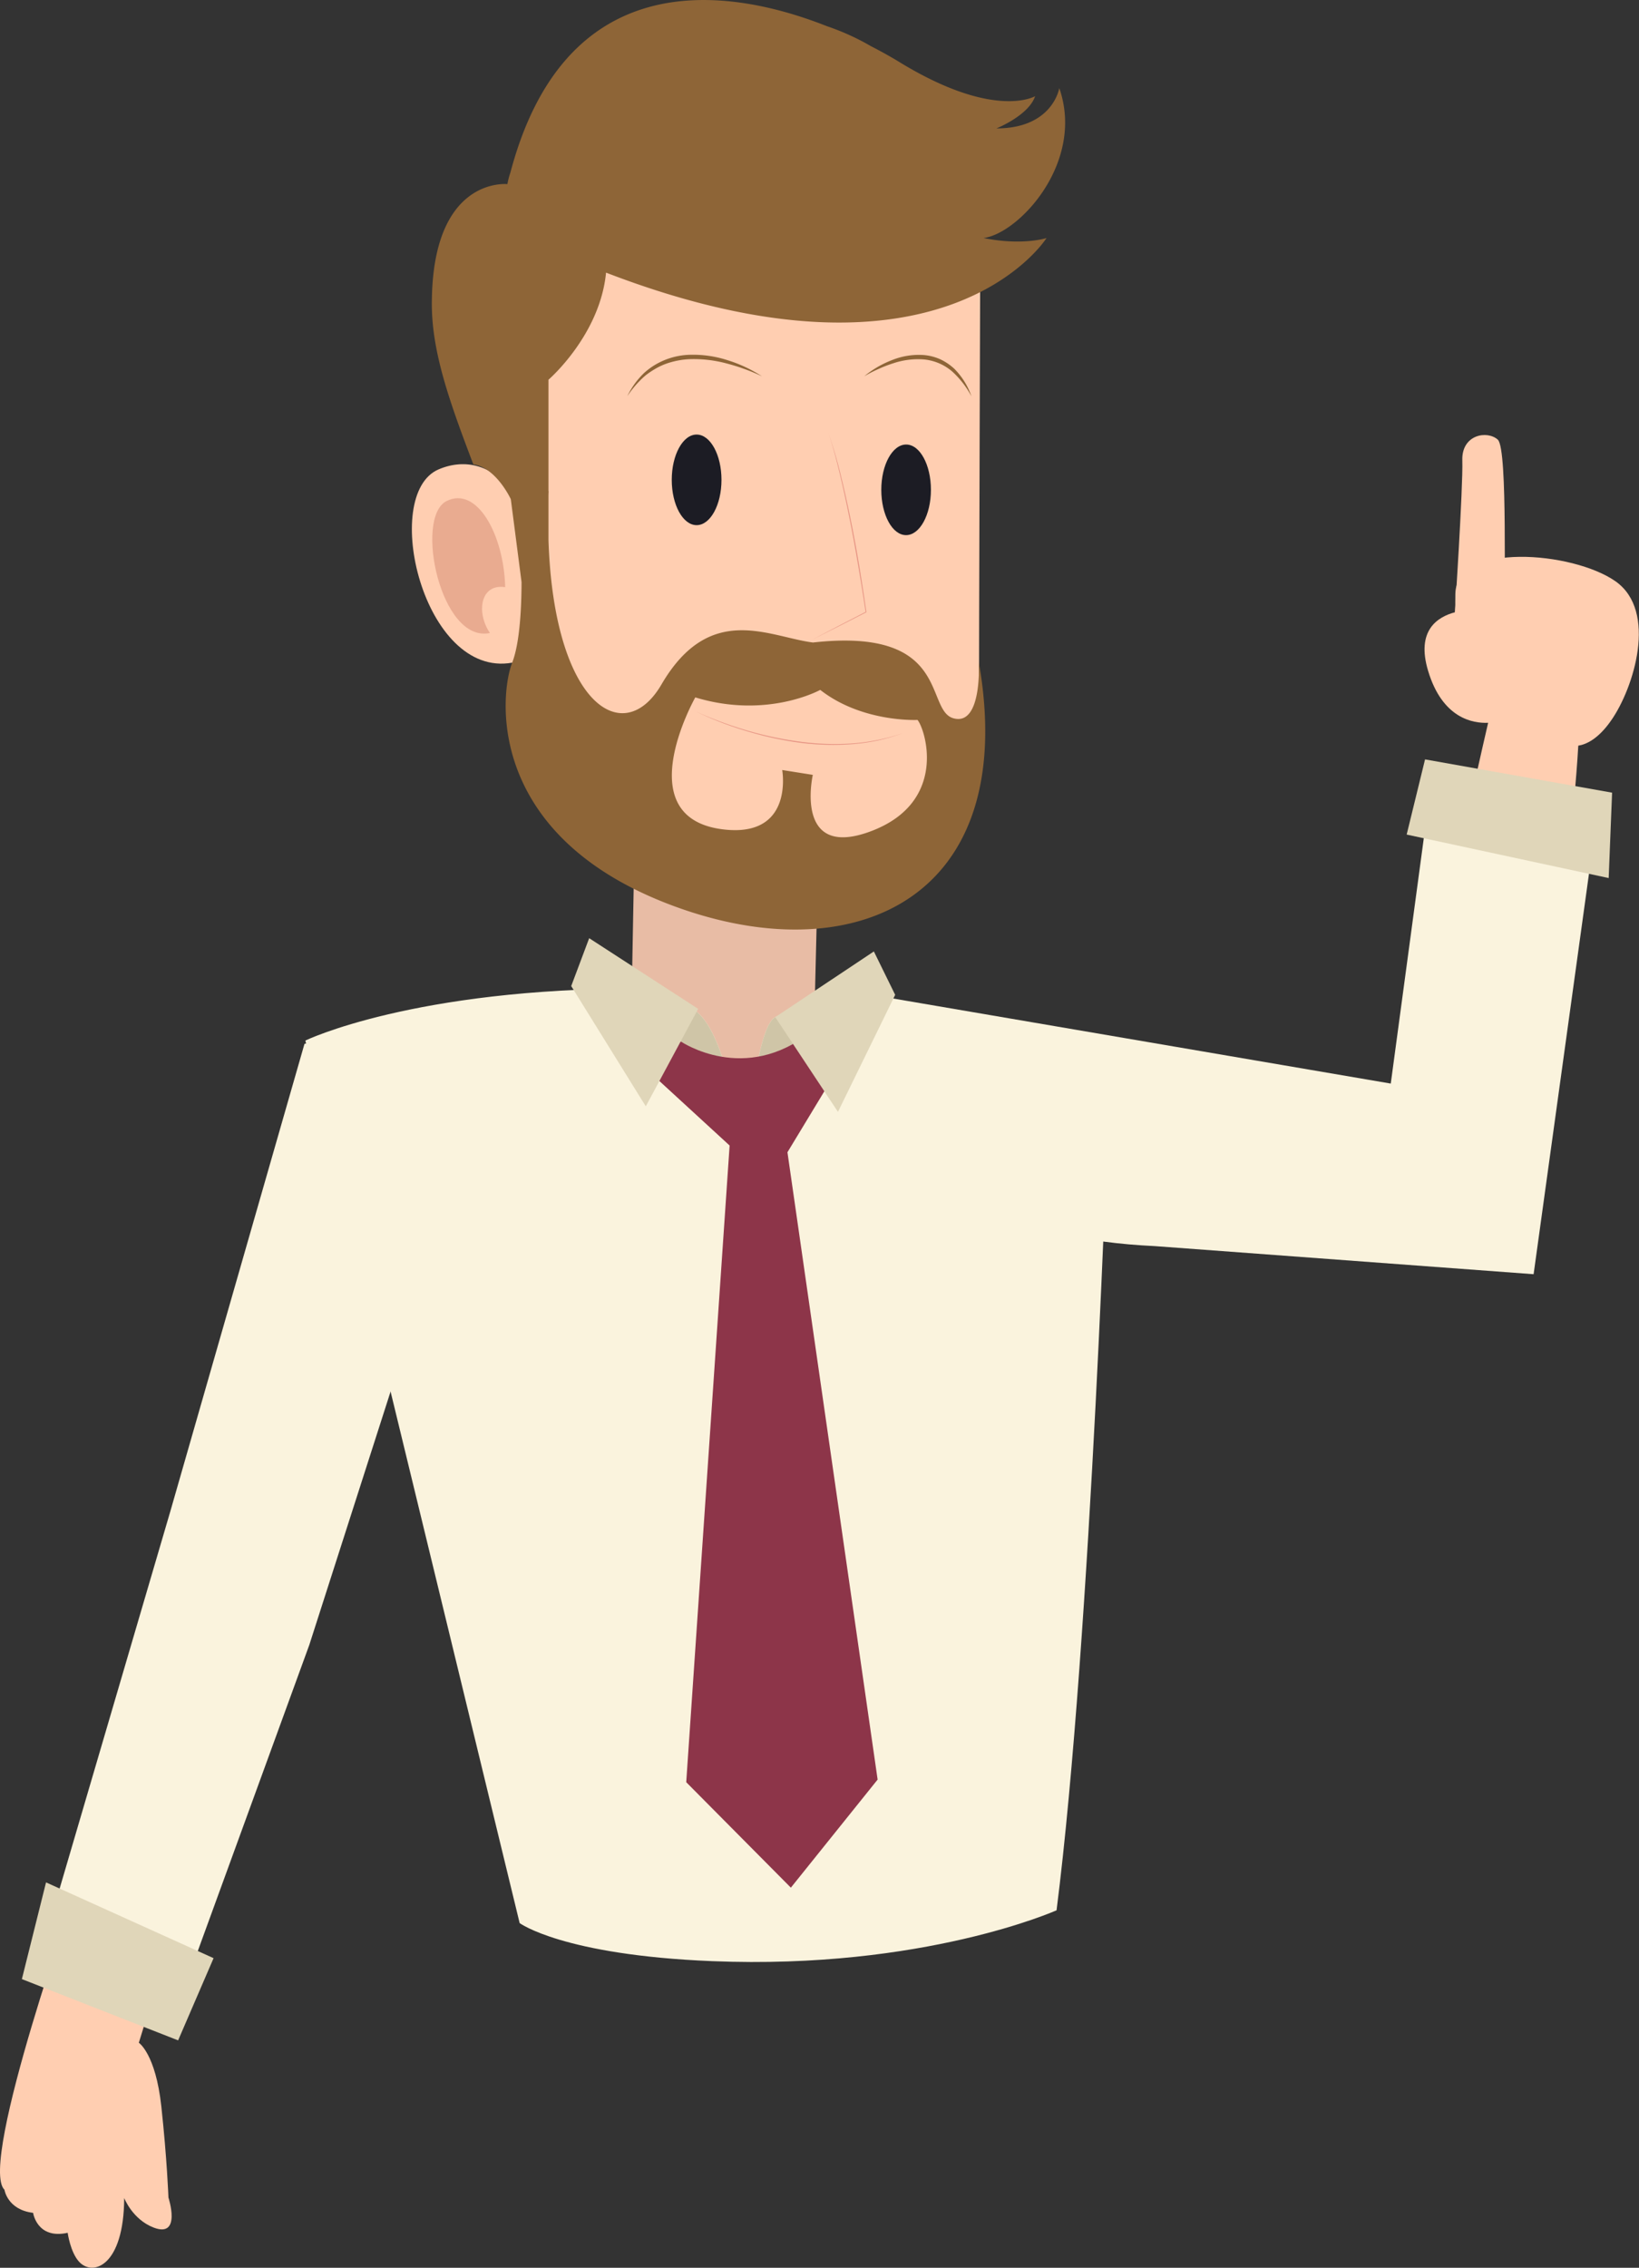
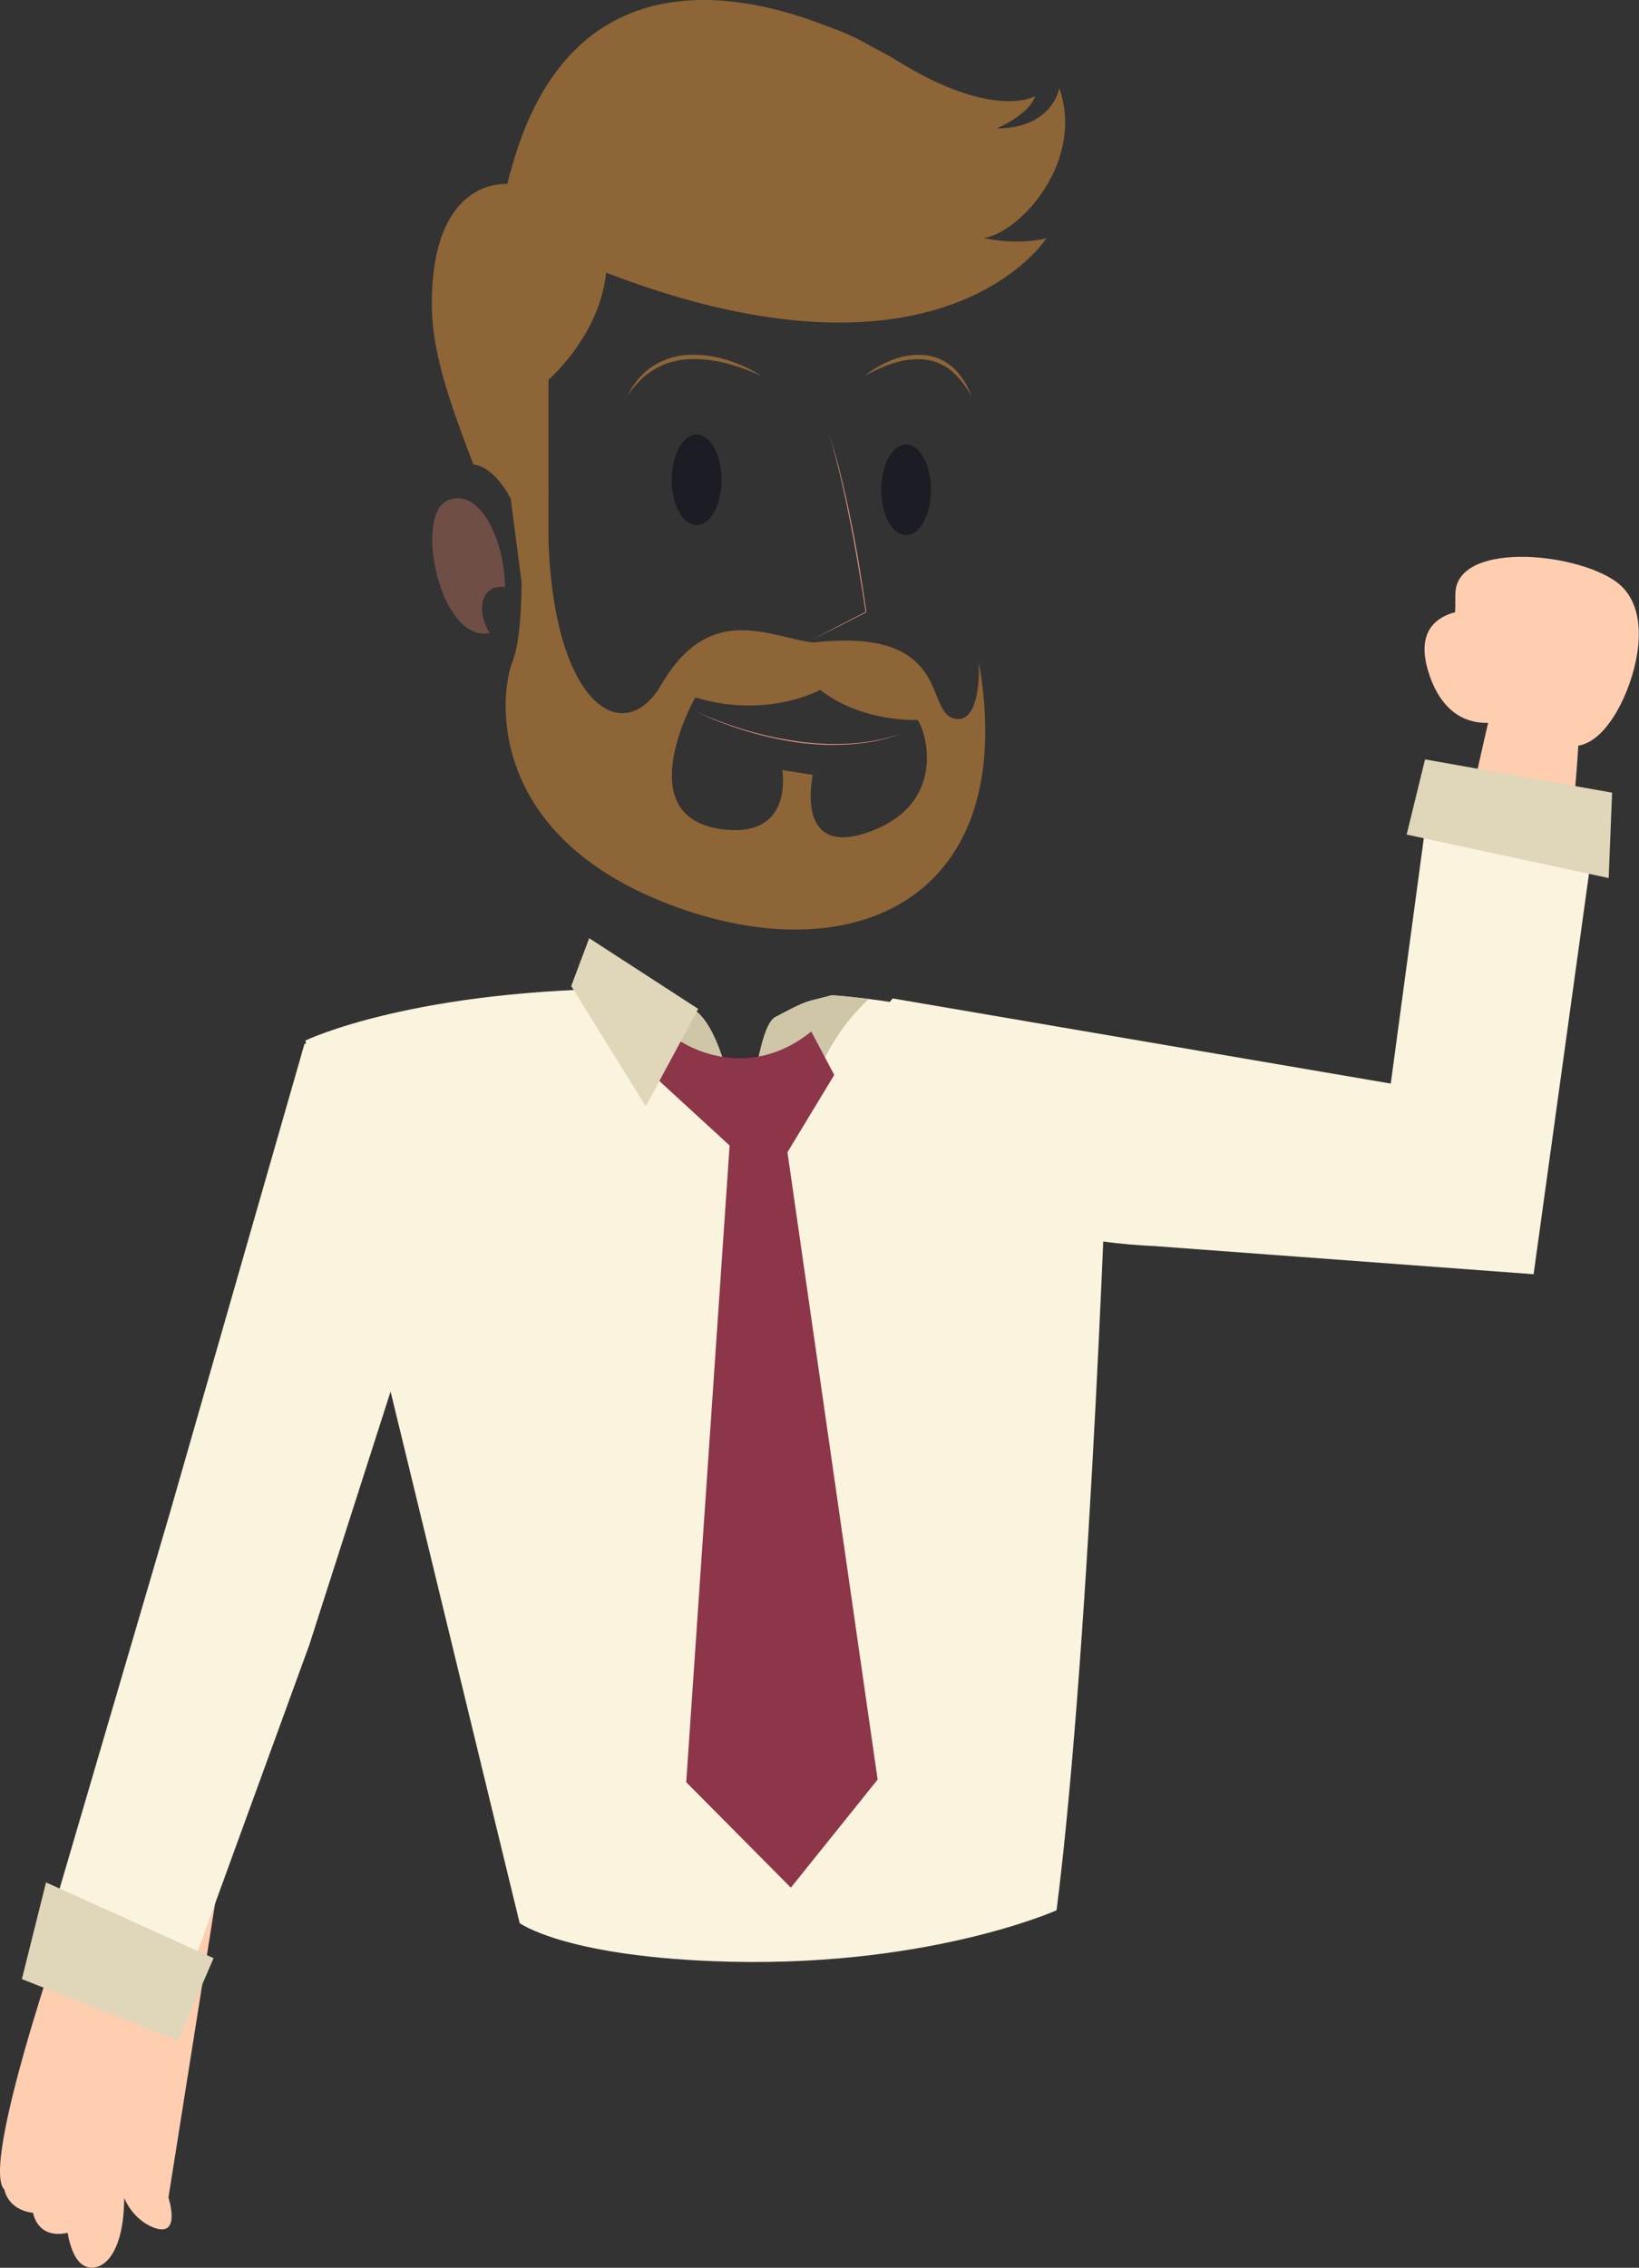
<svg xmlns="http://www.w3.org/2000/svg" viewBox="0 0 624.88 864">
  <rect x="0" y="0" width="624.88" height="864" fill="#333333" stroke="none" />
  <defs>
    <style>.cls-1{fill:#e8bca5;}.cls-2{fill:#faf3dd;}.cls-3{fill:#cfc5a7;}.cls-4{fill:#ffceb1;}.cls-5{fill:#1c1c24;}.cls-6{fill:#8e6537;}.cls-7{fill:#c87761;opacity:0.4;}.cls-8{fill:#e69483;}.cls-9{fill:#e0d6b9;}.cls-10{fill:#8d3549;}</style>
  </defs>
  <g id="Layer_2" data-name="Layer 2">
    <g id="objects">
-       <polygon class="cls-1" points="311.77 334.84 309.01 449.11 240.12 418.32 242.29 300.64 311.77 334.84" />
      <path class="cls-2" d="M422.69,419.55S416.05,624,402.82,727.8c0,0-50.63,22.67-131.3,19.38-57-2.32-73.4-14.5-73.4-14.5l-81.7-336.24s41.08-19.93,127.92-19.83c0,0-.15-2.78,19.51,7.66,15.08,8,20.26,62.65,20.26,62.65s2.94-54.89,11.47-59.4c13.1-6.93,10.76-5.45,21.56-8.33,32.74,2.26,66.75,12.22,104.9,18.5Z" />
      <path class="cls-3" d="M250.05,411.22c1.73-.17,3.45-.35,5.23-.35a95.64,95.64,0,0,1,23.22,2.85c-3.21-13.1-7.95-25.88-14.65-29.45-19.66-10.44-19.51-7.66-19.51-7.66-6.21,0-12.12.11-17.86.3A63.88,63.88,0,0,1,250.05,411.22Z" />
      <path class="cls-3" d="M331.25,380.63c-4.73-.61-9.44-1.12-14.11-1.44-10.8,2.88-8.46,1.4-21.56,8.33-4,2.12-6.77,15.35-8.58,28.79a74.7,74.7,0,0,1,20,11.05A78.06,78.06,0,0,1,331.25,380.63Z" />
-       <path class="cls-4" d="M254.39,50.21C189,65.13,190.7,110.1,190.7,110.1s2,34.7,3.32,76.05c-6.05-8.33-16.29-11.81-26.8-7.32-22.28,9.53-5.82,79.71,28.05,73.64,1.45,19.6,3.37,34.87,5.88,40.15,9.51,20,51.34,50.38,88.41,55.13s83.66-20,83.66-63.69.57-205.66.57-205.66S362.76,25.49,254.39,50.21Z" />
      <ellipse class="cls-5" cx="265.59" cy="182.82" rx="9.48" ry="17.26" />
      <path class="cls-5" d="M354.92,186.62c0,9.53-4.25,17.26-9.48,17.26S336,196.15,336,186.62s4.24-17.26,9.48-17.26S354.92,177.09,354.92,186.62Z" />
      <path class="cls-6" d="M290.51,143.37a69.81,69.81,0,0,0-6.71-2.79c-2.27-.83-4.58-1.54-6.9-2.14a48.09,48.09,0,0,0-14.19-1.59,31.16,31.16,0,0,0-7,1.17,25.19,25.19,0,0,0-6.46,2.85,31.91,31.91,0,0,0-2.93,2,30,30,0,0,0-2.62,2.43,39.33,39.33,0,0,0-4.54,5.64,32.48,32.48,0,0,1,3.94-6.18,32.09,32.09,0,0,1,2.52-2.71,28.14,28.14,0,0,1,2.93-2.29,27.34,27.34,0,0,1,14.05-4.58,42.93,42.93,0,0,1,14.62,2A52.9,52.9,0,0,1,290.51,143.37Z" />
      <path class="cls-6" d="M329.49,143.37a38.06,38.06,0,0,1,10.65-6.2,27.35,27.35,0,0,1,12.34-1.88,19.49,19.49,0,0,1,6.13,1.65,21.12,21.12,0,0,1,5.23,3.56A27.6,27.6,0,0,1,370.37,151a35,35,0,0,0-7.39-9.51,19.33,19.33,0,0,0-10.67-4.54,29.53,29.53,0,0,0-11.75,1.46,49.12,49.12,0,0,0-5.65,2.18A49.7,49.7,0,0,0,329.49,143.37Z" />
      <path class="cls-7" d="M170.23,190.91c11.62-5.88,21.89,12.82,22.37,32.79-9.51-1.43-11.11,9.64-5.82,17.47C167.92,245.16,157.91,197.15,170.23,190.91Z" />
      <path class="cls-8" d="M315.71,164.64a161.19,161.19,0,0,1,4.94,16.82q2.1,8.52,3.81,17.12c.6,2.86,1.12,5.74,1.67,8.61s1,5.76,1.51,8.64l1.38,8.66,1.29,8.67v.09l-.08.05-10.47,5.33-10.49,5.28,10.41-5.45,10.43-5.39-.07.13-1.34-8.66-1.44-8.65c-1-5.75-2-11.51-3.15-17.24s-2.34-11.45-3.7-17.13S317.63,170.17,315.71,164.64Z" />
-       <path class="cls-4" d="M30.17,716.67S-8.45,824.42,1.7,834.28c0,0,1.11,7.61,10.92,8.79,0,0,1.47,10.2,13.18,7.6,0,0,1,7.35,4.32,11,5.18,5.73,17.11,1.81,17.23-24.25,0,0,3.1,8.08,11.12,11.22,10.9,4.26,5.75-11.39,5.75-11.39s-.54-14.76-2.72-34.78-8.57-24.2-8.57-24.2L95.56,639.78Z" />
+       <path class="cls-4" d="M30.17,716.67S-8.45,824.42,1.7,834.28c0,0,1.11,7.61,10.92,8.79,0,0,1.47,10.2,13.18,7.6,0,0,1,7.35,4.32,11,5.18,5.73,17.11,1.81,17.23-24.25,0,0,3.1,8.08,11.12,11.22,10.9,4.26,5.75-11.39,5.75-11.39L95.56,639.78Z" />
      <path class="cls-2" d="M13.87,749.72,64.94,575.8l51.15-178.11c25.53-6.05,78.91-.59,44.72,95.4L117.93,626.68,65.46,770.6Z" />
      <path class="cls-8" d="M264.46,270.65c3.09,1.48,6.27,2.78,9.48,4s6.45,2.32,9.73,3.31a132.42,132.42,0,0,0,20.05,4.43,99,99,0,0,0,20.49.9,76.24,76.24,0,0,0,20.1-4,75.46,75.46,0,0,1-9.88,2.88,77.92,77.92,0,0,1-10.2,1.4,98.2,98.2,0,0,1-20.56-.78,131.33,131.33,0,0,1-20.07-4.57A125.94,125.94,0,0,1,264.46,270.65Z" />
      <path class="cls-6" d="M375,90.69c13.56-1.79,38.69-28.87,28.86-57.12,0,0-2.45,15.35-23.95,15.35,0,0,12.28-4.91,14.74-12.28,0,0-15.35,9.21-51.59-12.9-3.26-2-6.95-4.07-11-6.14A91.88,91.88,0,0,0,315.33,10C274-6.34,215-11.5,194.58,65.79a28.25,28.25,0,0,0-1.13,4.36S164.64,67,164.64,115.86c0,18.46,6.89,37.58,15.82,61.06,8.77,1.25,14.29,13.27,14.29,13.27l4.09,31.56c0,8.61-.54,23-3.57,30.72-4.51,11.42-10.66,64.86,59.36,91.88s134.51-1.23,118.54-92.13c0,0,1.4,24.51-9.66,21.44s-.69-34.78-53.55-28.87c-16.69-2.08-39.3-15.65-57.78,16-14.48,24.8-41,7.78-43.07-55v-16c0-.93,0-1.82.07-2.76l-.07.19V144.67s19.63-16.89,21.95-40.8C359.66,153.34,399,90.69,399,90.69S389.86,93.69,375,90.69Zm-109.95,175c27.49,8.37,47.67-2.85,47.67-2.85,16,12.52,37.09,11.45,37.09,11.45C352.9,278,361.5,305.66,332,316.71s-22.11-21.49-22.11-21.49l-11.67-1.85s4.54,25.25-21.5,22.73C238.66,312.41,265.07,265.73,265.07,265.73Z" />
      <polygon class="cls-9" points="8.34 754.02 17.55 717.17 81.43 746.04 67.91 777.36 8.34 754.02" />
      <path class="cls-10" d="M259.68,396.86S284,413.4,309.3,393l8.76,16.54L300.22,439,334.6,678l-33.08,41.18L261.63,679l16.54-242.57-27.24-25,4.86-13.62" />
      <polygon class="cls-9" points="217.78 375.68 246.21 421.5 266.18 384.37 224.63 357.44 217.78 375.68" />
      <path class="cls-4" d="M601.73,284.09c-.76,13.28-2.36,29.48-4.3,46.18-13.62-2.28-27.28-4.3-41-6.19,4.47-20.24,8.5-38.28,10.93-48.7-5.87.26-17.47-1.7-22.9-19.84-4.57-15.25,3.44-20.49,10.31-22.29.2-4.22,0,0,.1-7,.29-19.8,44.73-16.19,61-4.82s7,40.75-1.57,53C609.33,281.61,604.69,283.63,601.73,284.09Z" />
      <path class="cls-2" d="M545.66,298.37,530.24,412.83,340.37,380.4c-17.48,18.39-9.1,89.31,99.86,94.35L584.7,485.46l23.95-173.12Z" />
-       <path class="cls-4" d="M574.05,230.2c-1-.33,1-59.06-3-62.69s-13.86-2-13.53,7.92-3,60.71-3,60.71Z" />
      <polygon class="cls-9" points="543.31 289.32 614.62 302 613.32 334.53 536.3 317.96 543.31 289.32" />
-       <polygon class="cls-9" points="341.29 379.02 319.48 423.61 295.57 387.52 333.17 362.49 341.29 379.02" />
    </g>
  </g>
</svg>